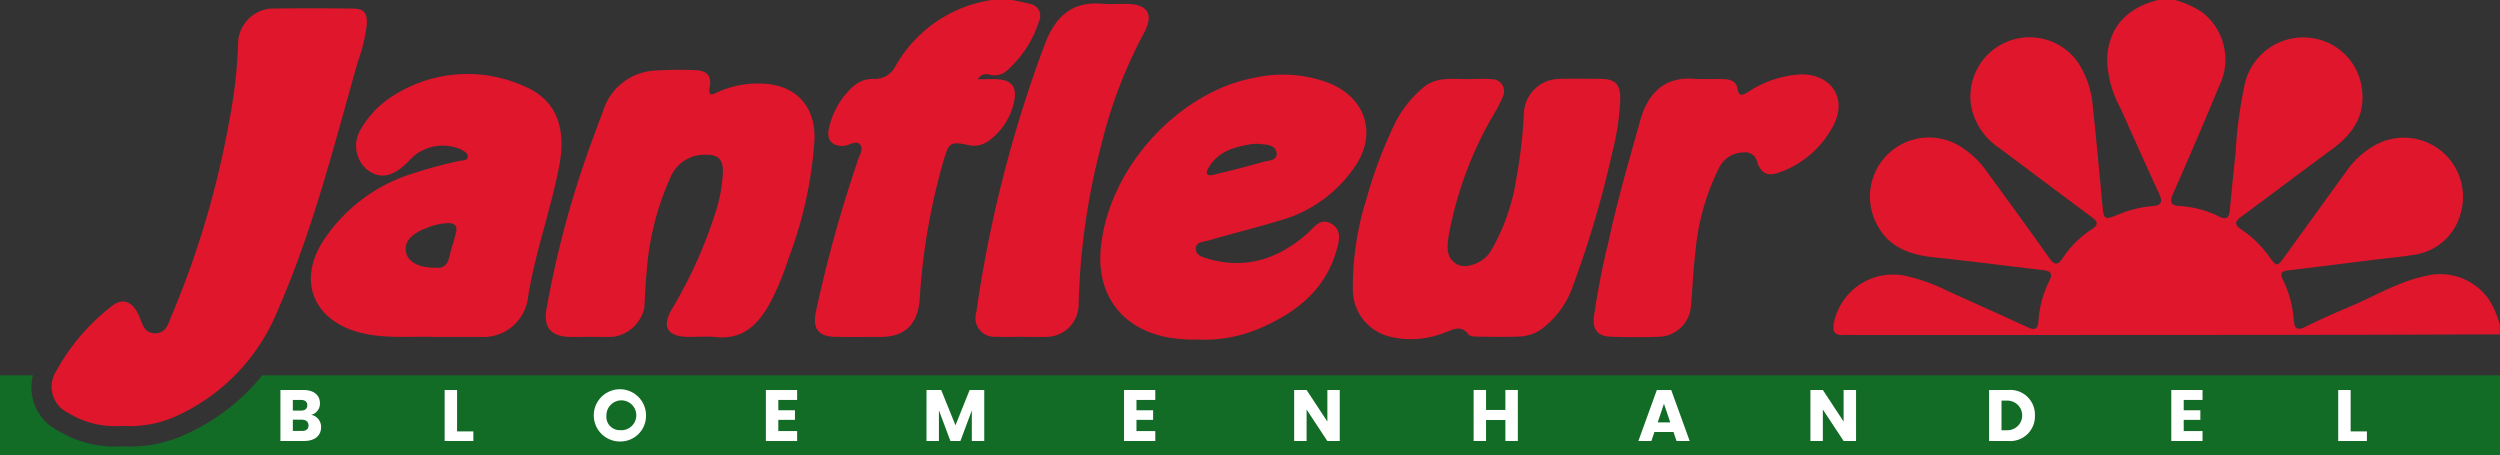
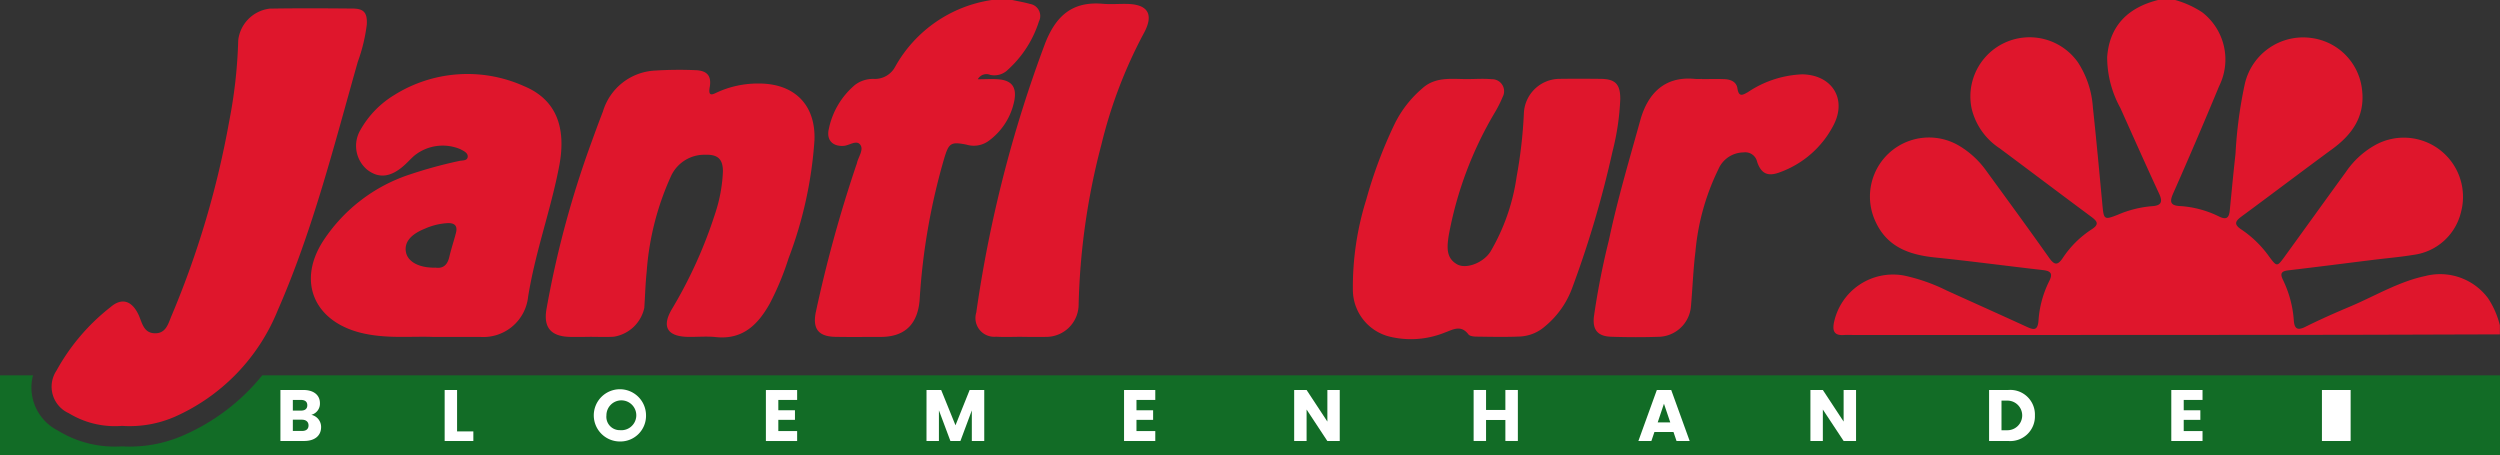
<svg xmlns="http://www.w3.org/2000/svg" id="logo" width="234.396" height="42.7" viewBox="0 0 234.396 42.7">
  <rect x="0" y="0" width="234.396" height="42.7" fill="#333333" stroke="none" />
  <defs>
    <clipPath id="clip-path">
      <rect id="Rectangle_1" data-name="Rectangle 1" width="234.396" height="42.7" fill="none" />
    </clipPath>
  </defs>
  <g id="Group_1" data-name="Group 1" clip-path="url(#clip-path)">
    <path id="Path_1" data-name="Path 1" d="M868.5,31.35c-5.684.015-11.368.04-17.052.044q-21.69.016-43.379.016c-.355,0-.712-.023-1.066,0-.9.065-1.1-.36-.936-1.177a5.659,5.659,0,0,1,6.558-4.4,16.918,16.918,0,0,1,4.011,1.406c2.489,1.132,4.988,2.245,7.472,3.388.67.308,1.06.411,1.135-.578a9.721,9.721,0,0,1,1-3.682c.391-.768.109-.967-.627-1.05-3.349-.379-6.69-.831-10.043-1.173-2.432-.248-4.513-.964-5.617-3.378a5.538,5.538,0,0,1,7.754-7.153,8.4,8.4,0,0,1,2.655,2.427c1.968,2.7,3.939,5.394,5.866,8.12.491.7.8.758,1.289.025a9.373,9.373,0,0,1,2.709-2.684c.7-.447.559-.732-.005-1.151-2.882-2.137-5.745-4.3-8.622-6.443a6.162,6.162,0,0,1-2.631-3.739,5.549,5.549,0,0,1,9.968-4.323,8.759,8.759,0,0,1,1.4,4.2c.331,3.069.612,6.143.9,9.217.125,1.334.179,1.37,1.447.869a10.242,10.242,0,0,1,3.191-.8c.81-.045,1.061-.34.685-1.15-1.241-2.674-2.437-5.369-3.645-8.057a9.867,9.867,0,0,1-1.236-4.8c.237-2.982,2.02-4.647,4.833-5.339H838a8.976,8.976,0,0,1,2.6,1.174,5.594,5.594,0,0,1,1.578,6.917q-2.1,5.068-4.321,10.087c-.343.778-.228,1.108.627,1.155a9.579,9.579,0,0,1,3.684.98c.741.361.944.086,1.01-.592.172-1.765.341-3.531.536-5.294a41.333,41.333,0,0,1,.87-6.534,5.609,5.609,0,0,1,6.241-4.317,5.493,5.493,0,0,1,4.765,4.974c.246,2.368-.921,4.058-2.758,5.408-2.863,2.1-5.694,4.25-8.555,6.356-.618.455-.722.756,0,1.226a10.16,10.16,0,0,1,2.581,2.517c.735.99.756.989,1.461.019,1.92-2.645,3.823-5.3,5.748-7.942a8.056,8.056,0,0,1,2.63-2.454,5.547,5.547,0,0,1,8.164,6.2,5.275,5.275,0,0,1-4.478,4.032c-1.188.2-2.393.3-3.59.446-2.711.336-5.42.685-8.133,1.005-.632.074-.793.279-.5.886a10.353,10.353,0,0,1,1.019,3.784c.047.718.27,1.031,1.064.634,1.365-.682,2.763-1.3,4.171-1.893,2.353-.988,4.564-2.344,7.092-2.88a5.6,5.6,0,0,1,5.885,2.082A8.135,8.135,0,0,1,868.5,30.5Z" transform="translate(-634.116)" fill="#df162c" />
    <path id="Path_2" data-name="Path 2" d="M376.758,0c.552.12,1.113.209,1.654.366a1.14,1.14,0,0,1,.85,1.644,10.27,10.27,0,0,1-2.9,4.518,1.8,1.8,0,0,1-1.662.494.924.924,0,0,0-1.169.409c.749,0,1.371-.047,1.984.01,1.223.113,1.664.756,1.446,1.964a6.134,6.134,0,0,1-2.472,3.848,2.369,2.369,0,0,1-2.03.305c-1.443-.279-1.636-.154-2.064,1.243a60.221,60.221,0,0,0-2.315,13.281c-.169,2.279-1.352,3.5-3.639,3.507-1.42,0-2.841.018-4.261-.007-1.553-.027-2.139-.713-1.852-2.243A125,125,0,0,1,362.1,15.589c.031-.1.076-.2.1-.3.129-.58.655-1.24.317-1.711-.359-.5-1.031.071-1.573.1-1.042.061-1.624-.561-1.38-1.594a7.318,7.318,0,0,1,2.462-4.131,2.794,2.794,0,0,1,1.793-.553,2.153,2.153,0,0,0,1.97-1.152A12.447,12.447,0,0,1,374.839,0Z" transform="translate(-281.854)" fill="#df162c" />
    <path id="Path_3" data-name="Path 3" d="M29.377,42.81a8.3,8.3,0,0,1-5-1.187,2.724,2.724,0,0,1-1.151-4,19.434,19.434,0,0,1,5.081-5.961c1.063-.909,2-.566,2.608.731.334.711.447,1.689,1.491,1.735,1.125.049,1.308-.974,1.635-1.712a85.738,85.738,0,0,0,5.372-18.144,45.834,45.834,0,0,0,.849-7.609A3.37,3.37,0,0,1,43.219,3.69c2.593-.044,5.187-.03,7.781-.007,1.046.009,1.372.392,1.319,1.48a15.793,15.793,0,0,1-.845,3.512c-2.229,7.854-4.211,15.792-7.506,23.3a18.5,18.5,0,0,1-9.6,9.958,10.593,10.593,0,0,1-4.99.878" transform="translate(-17.927 -2.881)" fill="#df162c" />
    <path id="Path_4" data-name="Path 4" d="M244.059,55.725c-.639,0-1.279.02-1.918,0-1.751-.065-2.435-.907-2.13-2.63a92.459,92.459,0,0,1,4.138-15.409c.375-1.035.75-2.07,1.151-3.095a5.373,5.373,0,0,1,4.878-3.834,36.509,36.509,0,0,1,3.832-.037c1.071.046,1.488.55,1.3,1.6-.169.96.308.657.737.46a9.174,9.174,0,0,1,3.824-.809c3.337-.021,5.388,1.956,5.261,5.311A38.251,38.251,0,0,1,262.7,48.369a26.146,26.146,0,0,1-1.754,4.226c-1.1,1.968-2.533,3.418-5.064,3.149-.878-.093-1.775,0-2.662-.021-1.857-.05-2.413-.921-1.5-2.527a42.932,42.932,0,0,0,4.088-9,14.35,14.35,0,0,0,.741-3.964c.007-1.159-.462-1.617-1.634-1.582a3.441,3.441,0,0,0-3.2,1.93,26.032,26.032,0,0,0-2.313,9.024c-.122,1.127-.148,2.264-.225,3.4a3.476,3.476,0,0,1-2.883,2.708c-.743.043-1.491.008-2.237.008v.006" transform="translate(-188.769 -24.14)" fill="#df162c" />
    <path id="Path_5" data-name="Path 5" d="M605.439,34.645c.746,0,1.5-.057,2.237.014a1.126,1.126,0,0,1,1.039,1.661A10.777,10.777,0,0,1,608,37.746a34.835,34.835,0,0,0-4.351,11.61c-.145,1.013-.265,2.054.785,2.653.867.494,2.492-.145,3.147-1.2a19.209,19.209,0,0,0,2.442-7,43.681,43.681,0,0,0,.684-6.027,3.372,3.372,0,0,1,3.266-3.156c1.315-.018,2.63-.015,3.945,0,1.362.015,1.832.5,1.823,1.9a23.73,23.73,0,0,1-.734,4.943,97.049,97.049,0,0,1-3.773,12.763,8.411,8.411,0,0,1-2.552,3.6,3.846,3.846,0,0,1-2.33.951c-1.348.058-2.7.029-4.05.01-.276,0-.67-.037-.8-.213-.72-.944-1.483-.42-2.257-.15a8.446,8.446,0,0,1-5.022.388,4.531,4.531,0,0,1-3.552-4.38,27.43,27.43,0,0,1,1.257-8.5,42.466,42.466,0,0,1,2.7-7.172,10.431,10.431,0,0,1,2.551-3.246c1.245-1.133,2.785-.865,4.261-.873" transform="translate(-467.828 -27.232)" fill="#df162c" />
    <path id="Path_6" data-name="Path 6" d="M148.107,57.193c-2.038-.076-4.387.19-6.7-.372-4.466-1.084-6.074-4.871-3.535-8.709a15.469,15.469,0,0,1,8.076-6.152,43.121,43.121,0,0,1,4.619-1.264c.3-.067.75,0,.8-.368.053-.39-.377-.566-.677-.733a4.243,4.243,0,0,0-4.305.586c-.323.277-.609.6-.923.884-1.277,1.167-2.42,1.308-3.527.443a2.922,2.922,0,0,1-.646-3.682,8.974,8.974,0,0,1,3.14-3.278,12.929,12.929,0,0,1,12.246-.856c2.971,1.244,3.97,3.825,3.273,7.479-.652,3.42-1.771,6.725-2.51,10.124q-.226,1.039-.4,2.089a4.224,4.224,0,0,1-4.474,3.811c-1.385,0-2.77,0-4.453,0m.233-6.5c.683.11,1.117-.218,1.294-.978s.426-1.5.625-2.259c.165-.625-.057-.947-.741-.936a6.054,6.054,0,0,0-2.163.52c-1.357.544-1.954,1.3-1.78,2.2.165.856,1.1,1.409,2.466,1.455.071,0,.142,0,.3,0" transform="translate(-107.518 -25.604)" fill="#df162c" />
-     <path id="Path_7" data-name="Path 7" d="M492.873,57.693a13.91,13.91,0,0,1-2.875-.21c-4.337-.838-6.691-4.074-6.219-8.487.825-7.717,7.561-14.6,14.4-15.846a12.2,12.2,0,0,1,7.11.548c3.366,1.425,4.389,4.792,2.288,7.8a12.5,12.5,0,0,1-6.643,4.923c-2.339.721-4.72,1.3-7.072,1.989-.467.136-1.228.118-1.188.822.033.6.7.762,1.2.905,3.494,1,6.5,0,9.167-2.306.682-.591,1.264-1.6,2.318-1.009,1.108.625.73,1.767.452,2.693-1.079,3.591-3.769,5.659-7.028,7.081a13.206,13.206,0,0,1-5.909,1.1m5.147-18.342c-1.431.242-3.148.525-4.148,2.23-.319.543-.192.825.467.663,1.544-.38,3.092-.749,4.617-1.2.491-.144,1.369-.107,1.3-.818-.08-.816-.953-.79-1.613-.877-.1-.014-.212,0-.622,0" transform="translate(-380.558 -25.861)" fill="#df162c" />
    <path id="Path_8" data-name="Path 8" d="M710.771,33.125c.711,0,1.422-.023,2.131.007.569.024,1.111.248,1.2.859.126.863.506.629.992.351a9.821,9.821,0,0,1,5.1-1.662c2.734.053,4.178,2.242,2.959,4.688a9.14,9.14,0,0,1-5.065,4.491c-1.142.44-1.767.129-2.138-.982A1.138,1.138,0,0,0,714.68,40a2.592,2.592,0,0,0-2.353,1.559,21.973,21.973,0,0,0-2.162,7.752c-.214,1.723-.268,3.465-.426,5.2a3.111,3.111,0,0,1-2.885,2.772c-1.526.055-3.056.05-4.582,0-1.236-.041-1.758-.613-1.629-1.854a71.169,71.169,0,0,1,1.411-7.205c.795-3.791,1.906-7.5,2.939-11.23.686-2.478,2.257-4.175,5.137-3.884a6.388,6.388,0,0,0,.639,0v.019" transform="translate(-551.205 -25.71)" fill="#df162c" />
    <path id="Path_9" data-name="Path 9" d="M433.353,32.784c-.817,0-1.637.042-2.451-.009a1.757,1.757,0,0,1-1.857-2.267A119.814,119.814,0,0,1,435.5,5.273c1.022-2.6,2.562-3.954,5.4-3.711.741.064,1.492,0,2.238.012,2,.025,2.586.964,1.622,2.739a44.038,44.038,0,0,0-3.977,10.423,64.6,64.6,0,0,0-2.141,15.037,3.044,3.044,0,0,1-3.047,3.02c-.746.012-1.492,0-2.238,0v-.011" transform="translate(-337.511 -1.207)" fill="#df162c" />
    <path id="Path_10" data-name="Path 10" d="M234.4,165v7.511H0V165H3.095a4.515,4.515,0,0,0,2.352,5.189,10.123,10.123,0,0,0,5.359,1.493c.213,0,.431-.006.648-.019.235.013.471.019.7.019a12.482,12.482,0,0,0,5.057-1.062A19.521,19.521,0,0,0,24.59,165Z" transform="translate(0 -129.811)" fill="#126c26" />
    <path id="Path_11" data-name="Path 11" d="M125.508,176.229h-2.227v-4.781h2.152c.974,0,1.553.484,1.553,1.24a1.085,1.085,0,0,1-.81,1.09,1.159,1.159,0,0,1,.919,1.151c0,.79-.579,1.3-1.587,1.3m-.3-3.848h-.763v1h.763c.382,0,.593-.17.593-.5s-.211-.5-.593-.5m.082,1.853h-.845v1.056h.858c.388,0,.613-.177.613-.518s-.238-.538-.626-.538" transform="translate(-96.989 -134.884)" fill="#fff" />
    <path id="Path_12" data-name="Path 12" d="M196.645,171.448v3.882h1.526v.9h-2.69v-4.781Z" transform="translate(-153.791 -134.884)" fill="#fff" />
    <path id="Path_13" data-name="Path 13" d="M263.475,176.026a2.449,2.449,0,1,1,2.445-2.452,2.405,2.405,0,0,1-2.445,2.452m0-1.062a1.4,1.4,0,1,0-1.267-1.389,1.25,1.25,0,0,0,1.267,1.389" transform="translate(-205.35 -134.633)" fill="#fff" />
    <path id="Path_14" data-name="Path 14" d="M339.64,172.381h-1.764v.967h1.56v.9h-1.56V175.3h1.764v.933h-2.929v-4.781h2.929Z" transform="translate(-264.902 -134.884)" fill="#fff" />
    <path id="Path_15" data-name="Path 15" d="M497.091,172.381h-1.764v.967h1.56v.9h-1.56V175.3h1.764v.933h-2.929v-4.781h2.929Z" transform="translate(-388.773 -134.884)" fill="#fff" />
    <path id="Path_16" data-name="Path 16" d="M573.208,171.448v4.781h-1.165L570.1,173.28v2.949h-1.165v-4.781H570.1l1.948,2.963v-2.963Z" transform="translate(-447.596 -134.884)" fill="#fff" />
    <path id="Path_17" data-name="Path 17" d="M650.83,174.261h-1.812v1.968h-1.165v-4.781h1.165v1.873h1.812v-1.873H652v4.781H650.83Z" transform="translate(-509.688 -134.884)" fill="#fff" />
    <path id="Path_18" data-name="Path 18" d="M723.57,175.385h-1.785l-.286.845H720.28l1.73-4.781h1.349l1.73,4.781h-1.233Zm-.892-2.649-.586,1.751h1.178Z" transform="translate(-566.668 -134.884)" fill="#fff" />
    <path id="Path_19" data-name="Path 19" d="M800.2,171.448v4.781h-1.165l-1.948-2.949v2.949h-1.165v-4.781h1.165l1.948,2.963v-2.963Z" transform="translate(-626.18 -134.884)" fill="#fff" />
    <path id="Path_20" data-name="Path 20" d="M878.75,173.839a2.313,2.313,0,0,1-2.506,2.391h-1.791v-4.781h1.791a2.31,2.31,0,0,1,2.506,2.391m-2.581,1.383a1.389,1.389,0,1,0,0-2.779h-.552v2.779Z" transform="translate(-687.96 -134.884)" fill="#fff" />
    <path id="Path_21" data-name="Path 21" d="M957.491,172.381h-1.764v.967h1.559v.9h-1.559V175.3h1.764v.933h-2.929v-4.781h2.929Z" transform="translate(-750.985 -134.884)" fill="#fff" />
-     <path id="Path_22" data-name="Path 22" d="M1029.111,171.448v3.882h1.526v.9h-2.691v-4.781Z" transform="translate(-808.719 -134.884)" fill="#fff" />
+     <path id="Path_22" data-name="Path 22" d="M1029.111,171.448v3.882v.9h-2.691v-4.781Z" transform="translate(-808.719 -134.884)" fill="#fff" />
    <path id="Path_23" data-name="Path 23" d="M407.326,171.448H408.7l1.342,3.31,1.328-3.31h1.369v4.781h-1.165v-2.867l-1.069,2.867h-.94l-1.076-2.874v2.874h-1.165Z" transform="translate(-320.457 -134.884)" fill="#fff" />
  </g>
</svg>